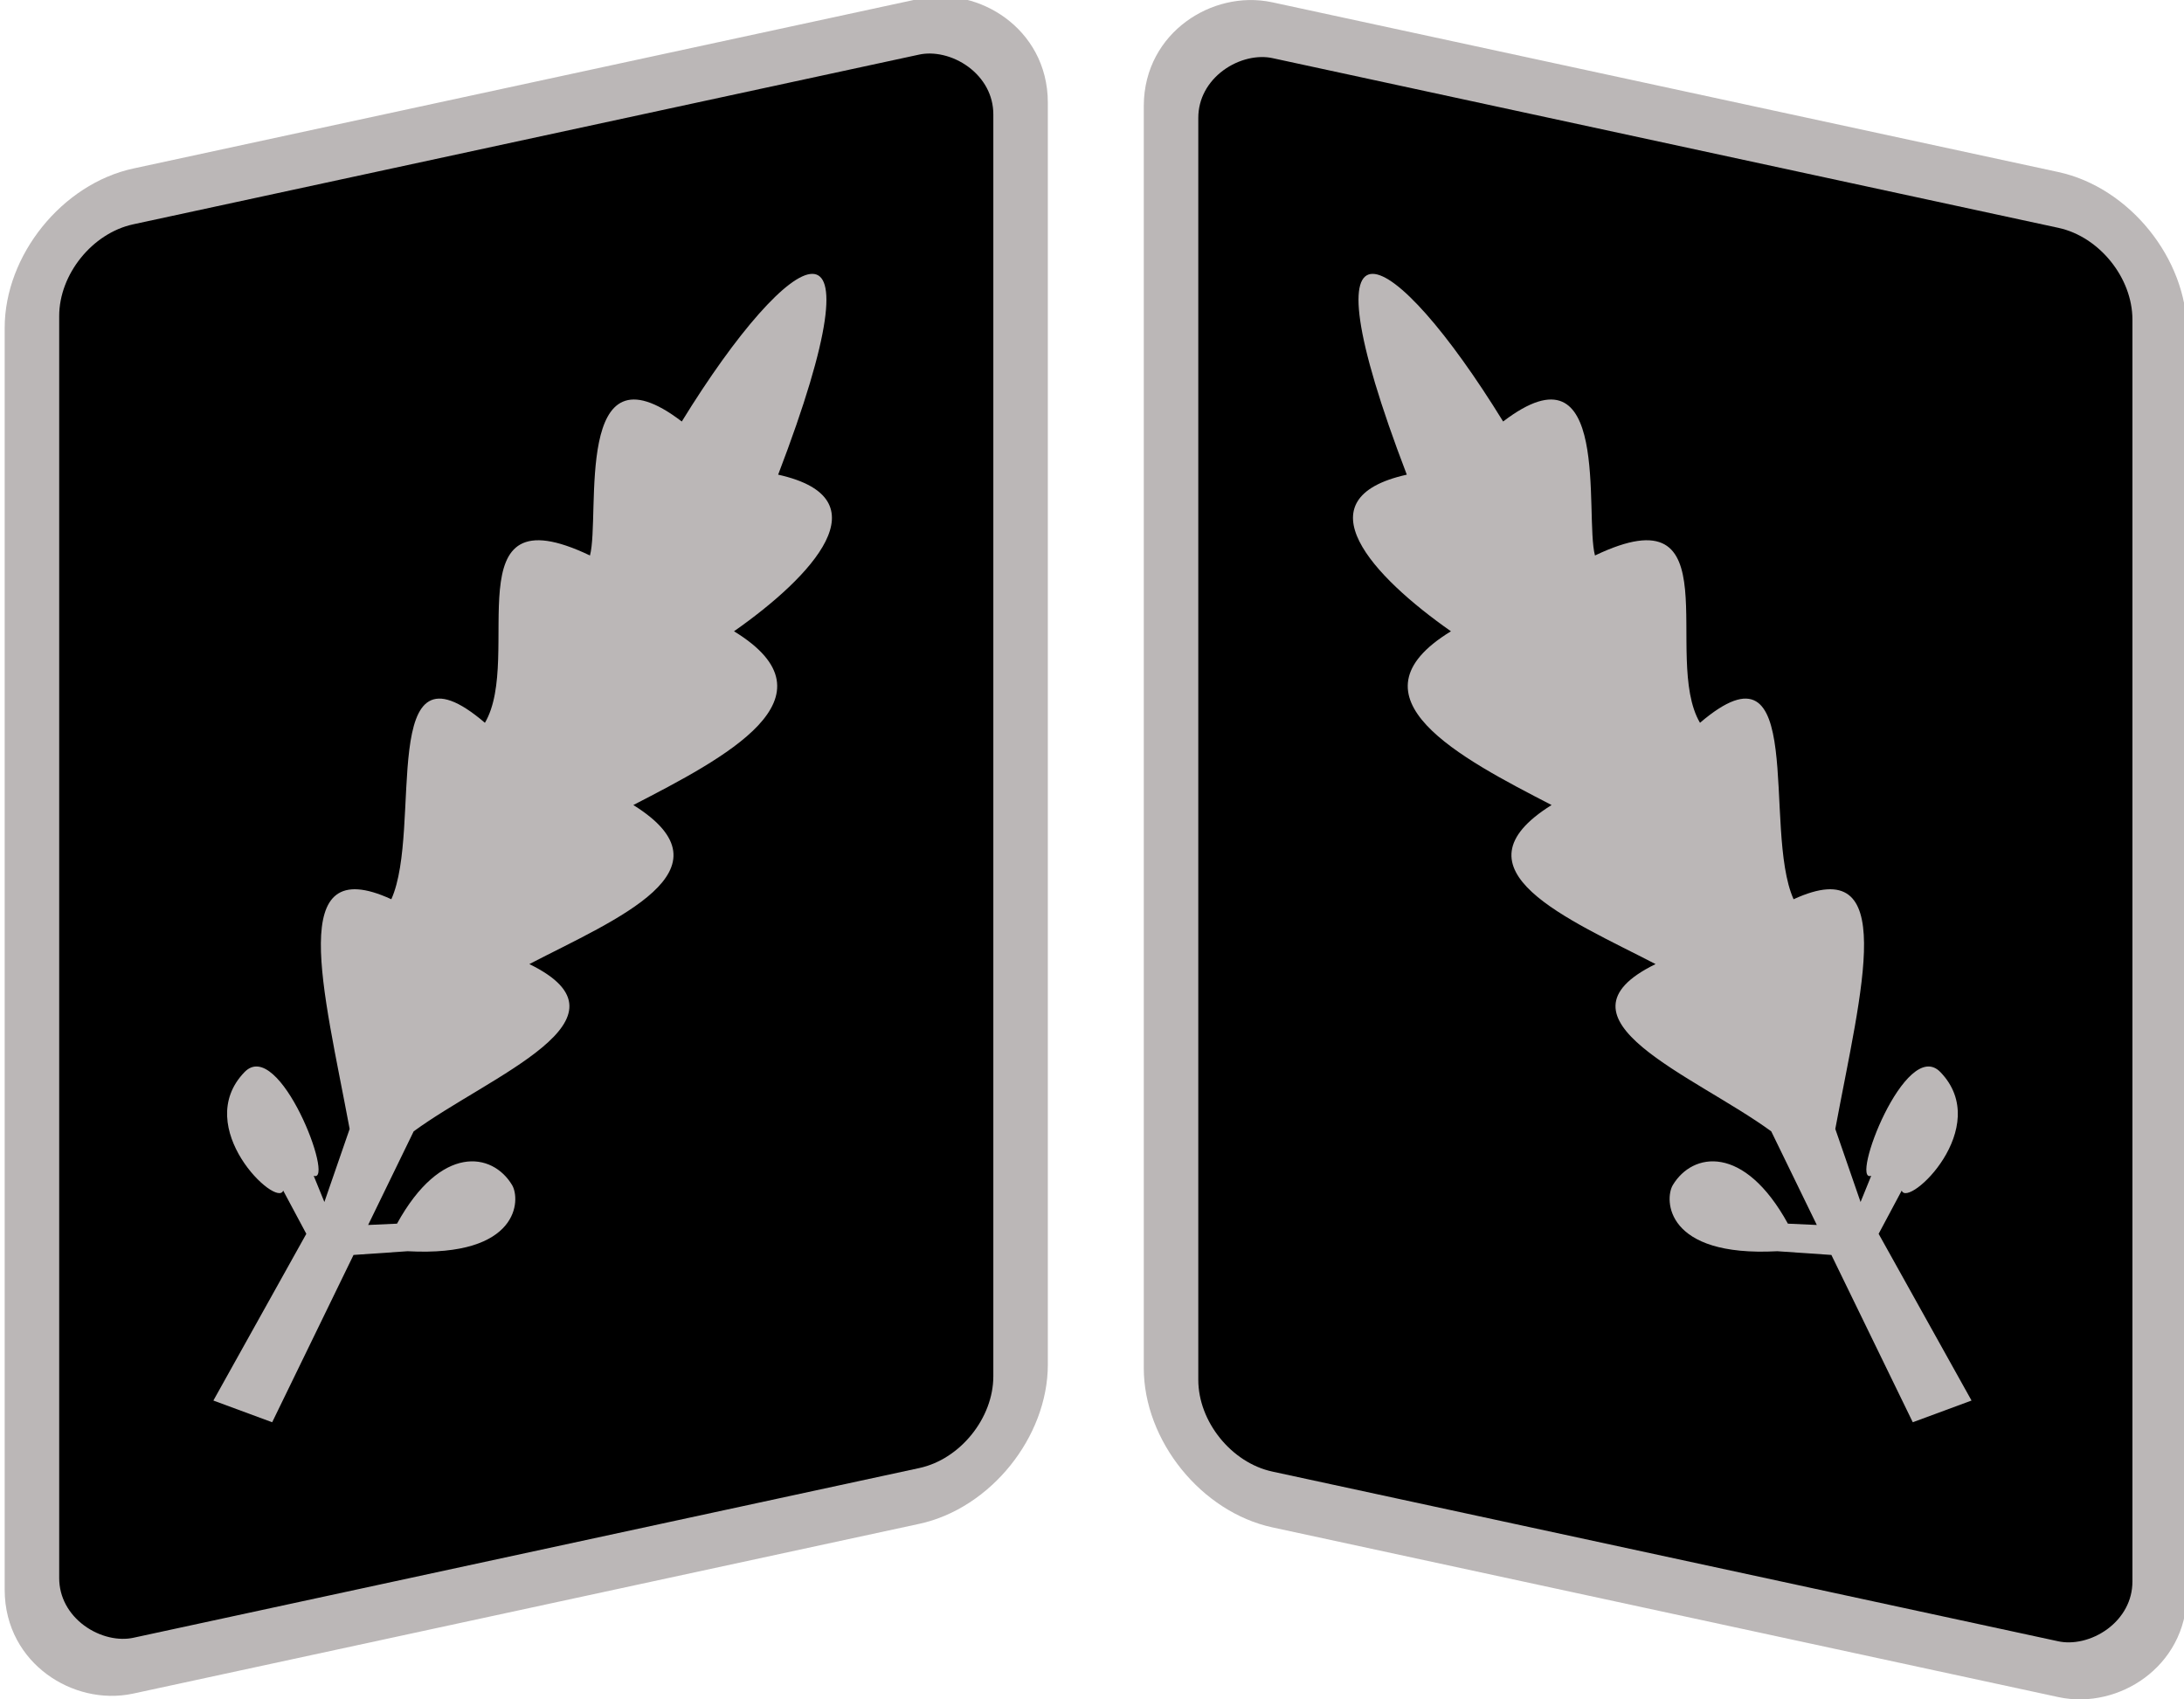
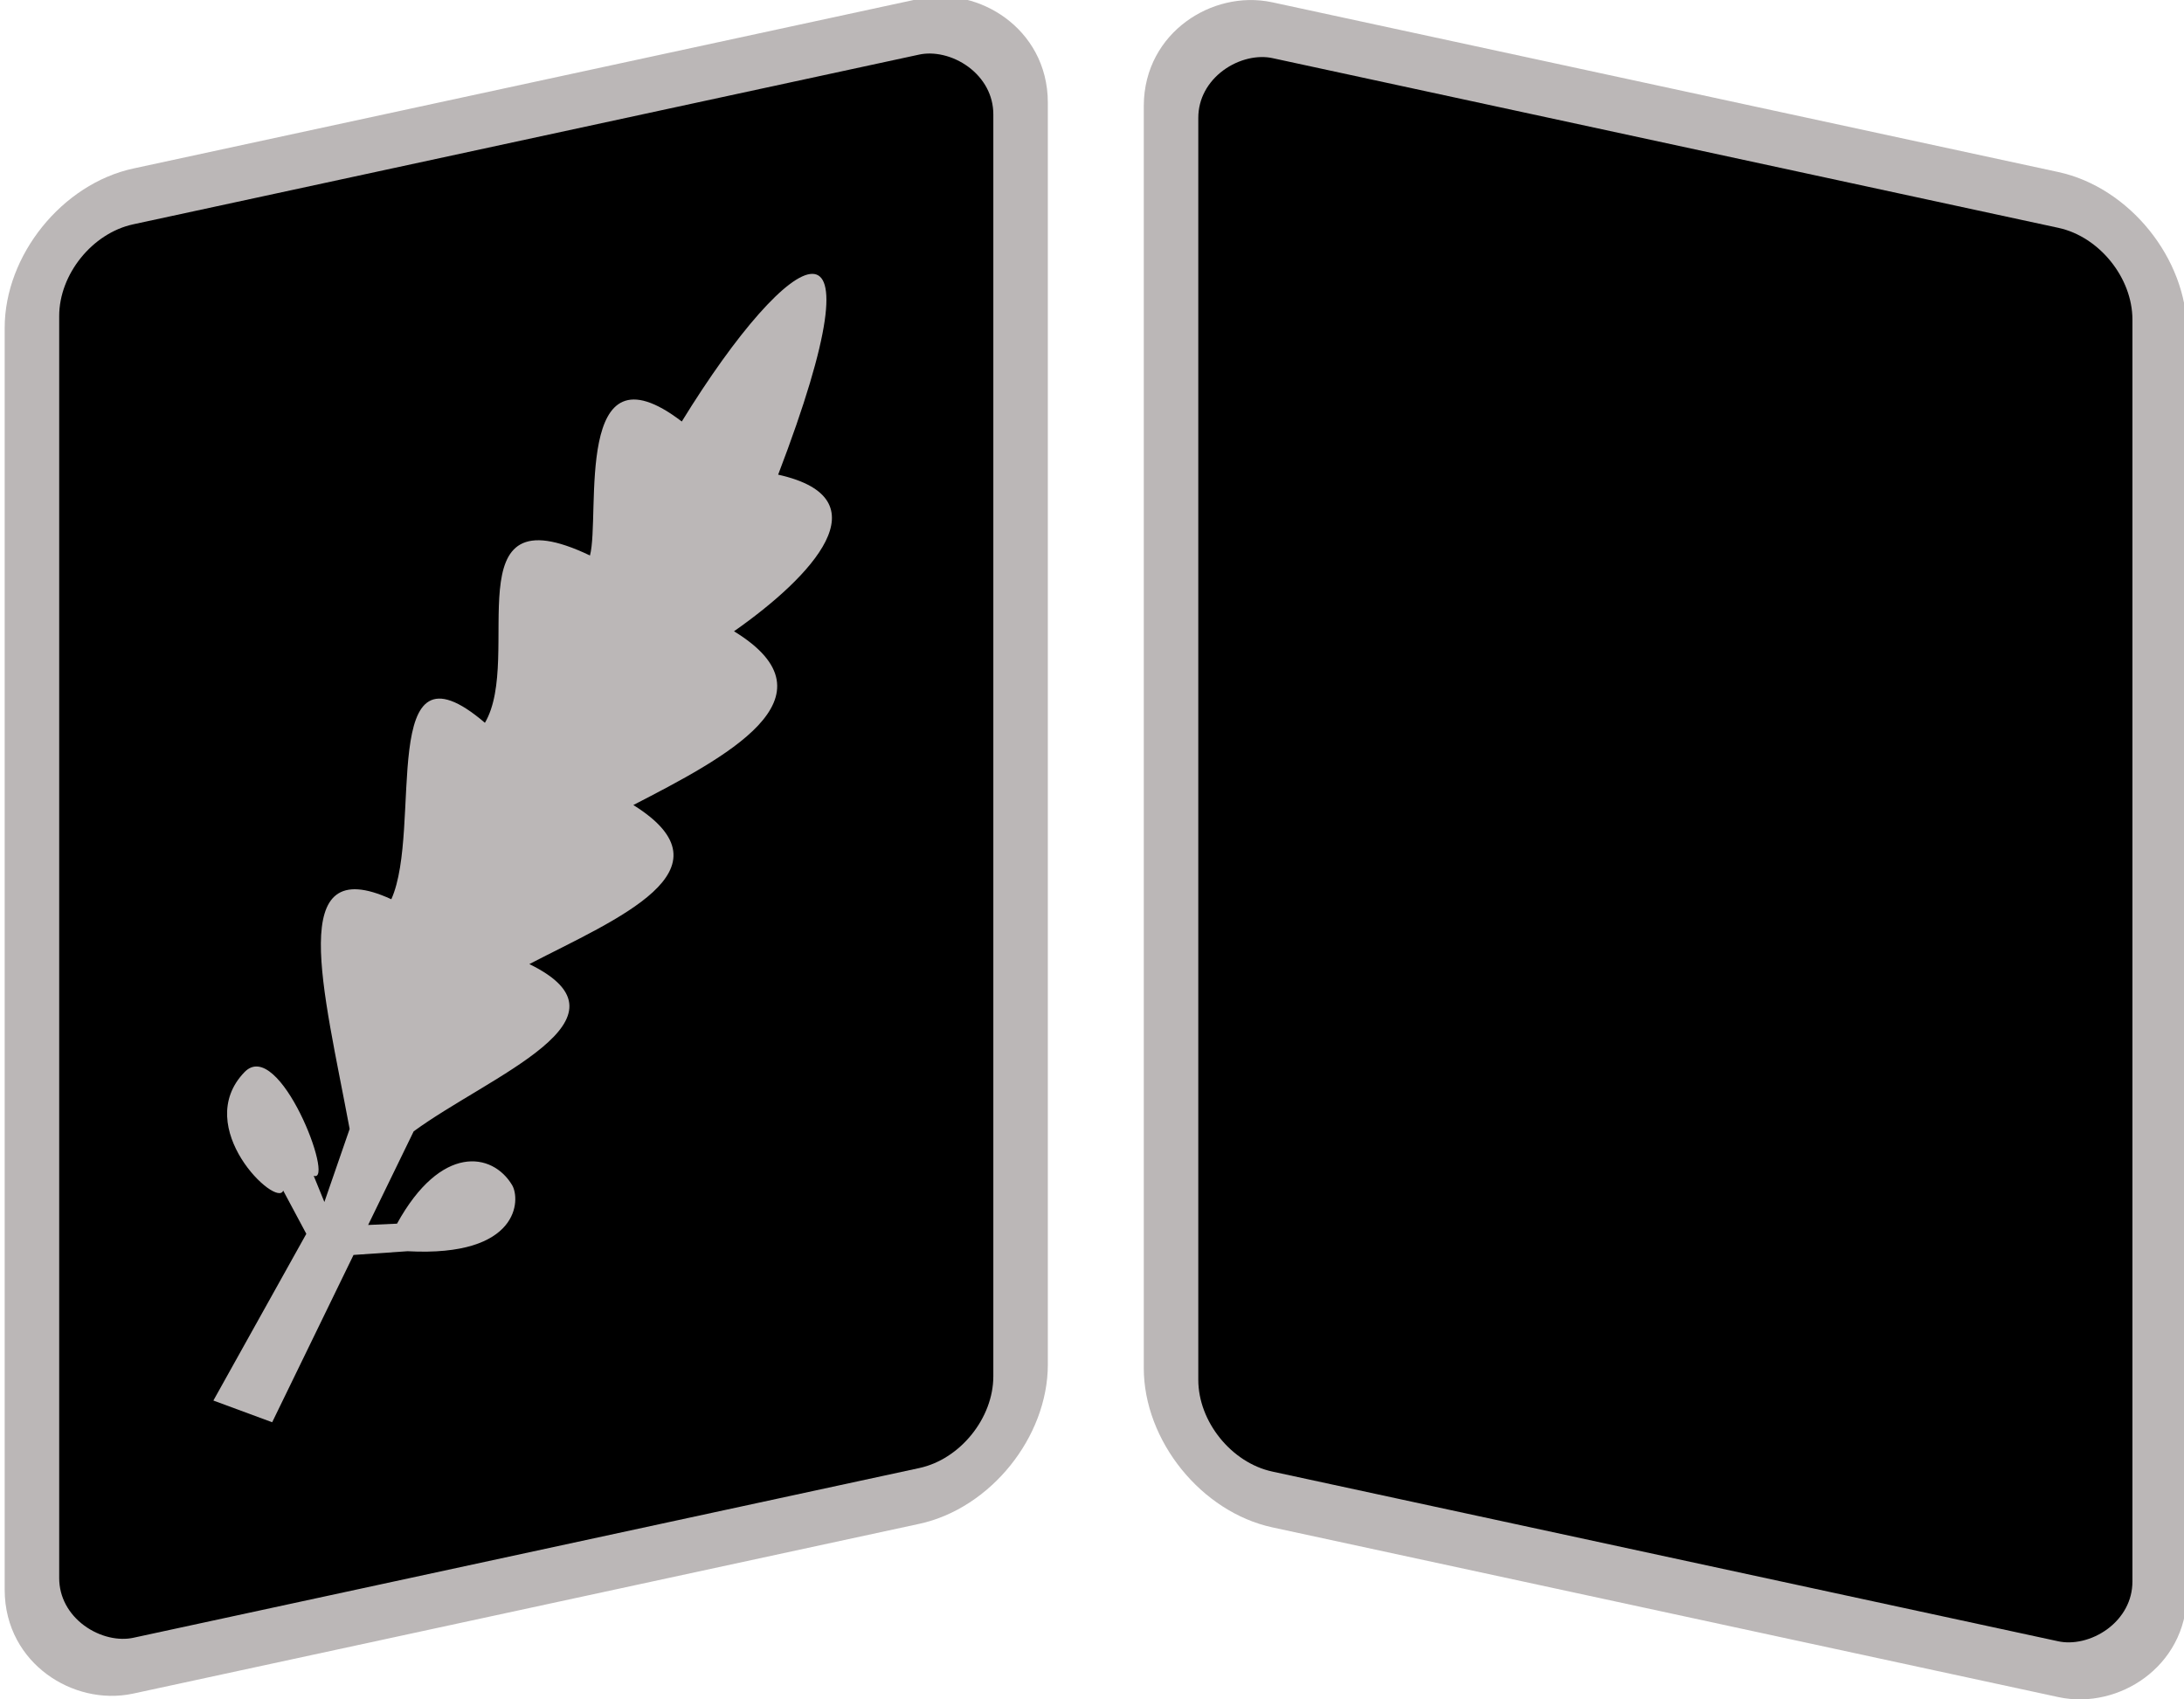
<svg xmlns="http://www.w3.org/2000/svg" version="1.0" width="300" height="233.42" id="svg4813">
  <defs id="defs4815" />
  <g transform="translate(-210.38,-393.338)" id="layer1">
    <g transform="matrix(4.519,0,0,4.519,1391.421,-2928.911)" id="g3843">
      <g id="g3839">
        <rect width="44.665" height="30.759" rx="3.152" ry="3.152" x="-730.241" y="235.75" transform="matrix(0,-1,-0.977,0.211,0,0)" id="rect3753" style="fill:#000000;fill-opacity:1;fill-rule:nonzero;stroke:#bbb7b7;stroke-width:1.696;stroke-linecap:round;stroke-linejoin:miter;stroke-miterlimit:4;stroke-dasharray:none;stroke-dashoffset:0;stroke-opacity:1" />
        <path d="M -254.864,777.749 L -253.077,778.409 L -250.604,773.323 L -248.961,773.21 C -245.539,773.394 -245.527,771.626 -245.784,771.199 C -246.384,770.197 -247.95,769.951 -249.282,772.372 L -250.16,772.412 L -248.776,769.566 C -246.453,767.865 -241.845,766.151 -245.26,764.481 C -242.623,763.115 -238.933,761.622 -242.099,759.646 C -239.346,758.223 -235.75,756.374 -239.039,754.364 C -236.665,752.701 -234.44,750.326 -237.697,749.603 C -234.38,740.94 -237.265,742.526 -240.626,747.987 C -243.941,745.454 -243.093,750.844 -243.417,752.06 C -247.638,750.043 -245.434,755.149 -246.61,757.146 C -249.909,754.328 -248.492,760.364 -249.455,762.51 C -252.68,761.029 -251.518,765.221 -250.722,769.493 L -251.49,771.714 L -251.815,770.916 C -251.151,771.168 -252.866,766.673 -253.919,767.766 C -255.54,769.448 -252.931,771.915 -252.742,771.366 L -252.039,772.681 L -254.864,777.749 z" id="path3747" style="fill:#bbb7b7;fill-opacity:1;fill-rule:evenodd;stroke:none;stroke-width:0.3;stroke-linecap:butt;stroke-linejoin:miter;stroke-miterlimit:4;stroke-dasharray:none;stroke-opacity:1" />
      </g>
      <g id="g3835">
        <rect width="44.665" height="30.759" rx="3.152" ry="3.152" x="-828.847" y="-231.069" transform="matrix(0,-1,0.977,0.211,0,0)" id="rect3763" style="fill:#000000;fill-opacity:1;fill-rule:nonzero;stroke:#bbb7b7;stroke-width:1.696;stroke-linecap:round;stroke-linejoin:miter;stroke-miterlimit:4;stroke-dasharray:none;stroke-dashoffset:0;stroke-opacity:1" />
-         <path d="M -201.422,777.749 L -203.208,778.409 L -205.682,773.323 L -207.325,773.21 C -210.747,773.394 -210.759,771.626 -210.502,771.199 C -209.901,770.197 -208.335,769.951 -207.004,772.372 L -206.125,772.412 L -207.51,769.566 C -209.833,767.865 -214.441,766.151 -211.026,764.481 C -213.663,763.115 -217.352,761.622 -214.187,759.646 C -216.939,758.223 -220.535,756.374 -217.246,754.364 C -219.621,752.701 -221.846,750.326 -218.588,749.603 C -221.906,740.94 -219.021,742.526 -215.66,747.987 C -212.345,745.454 -213.193,750.844 -212.868,752.06 C -208.648,750.043 -210.852,755.149 -209.676,757.146 C -206.377,754.328 -207.793,760.364 -206.831,762.51 C -203.606,761.029 -204.768,765.221 -205.563,769.493 L -204.795,771.714 L -204.471,770.916 C -205.135,771.168 -203.42,766.673 -202.367,767.766 C -200.746,769.448 -203.354,771.915 -203.544,771.366 L -204.246,772.681 L -201.422,777.749 z" id="path3833" style="fill:#bbb7b7;fill-opacity:1;fill-rule:evenodd;stroke:none;stroke-width:1.677;stroke-linecap:butt;stroke-linejoin:miter;stroke-miterlimit:4;stroke-dasharray:none;stroke-opacity:1" />
      </g>
    </g>
  </g>
</svg>